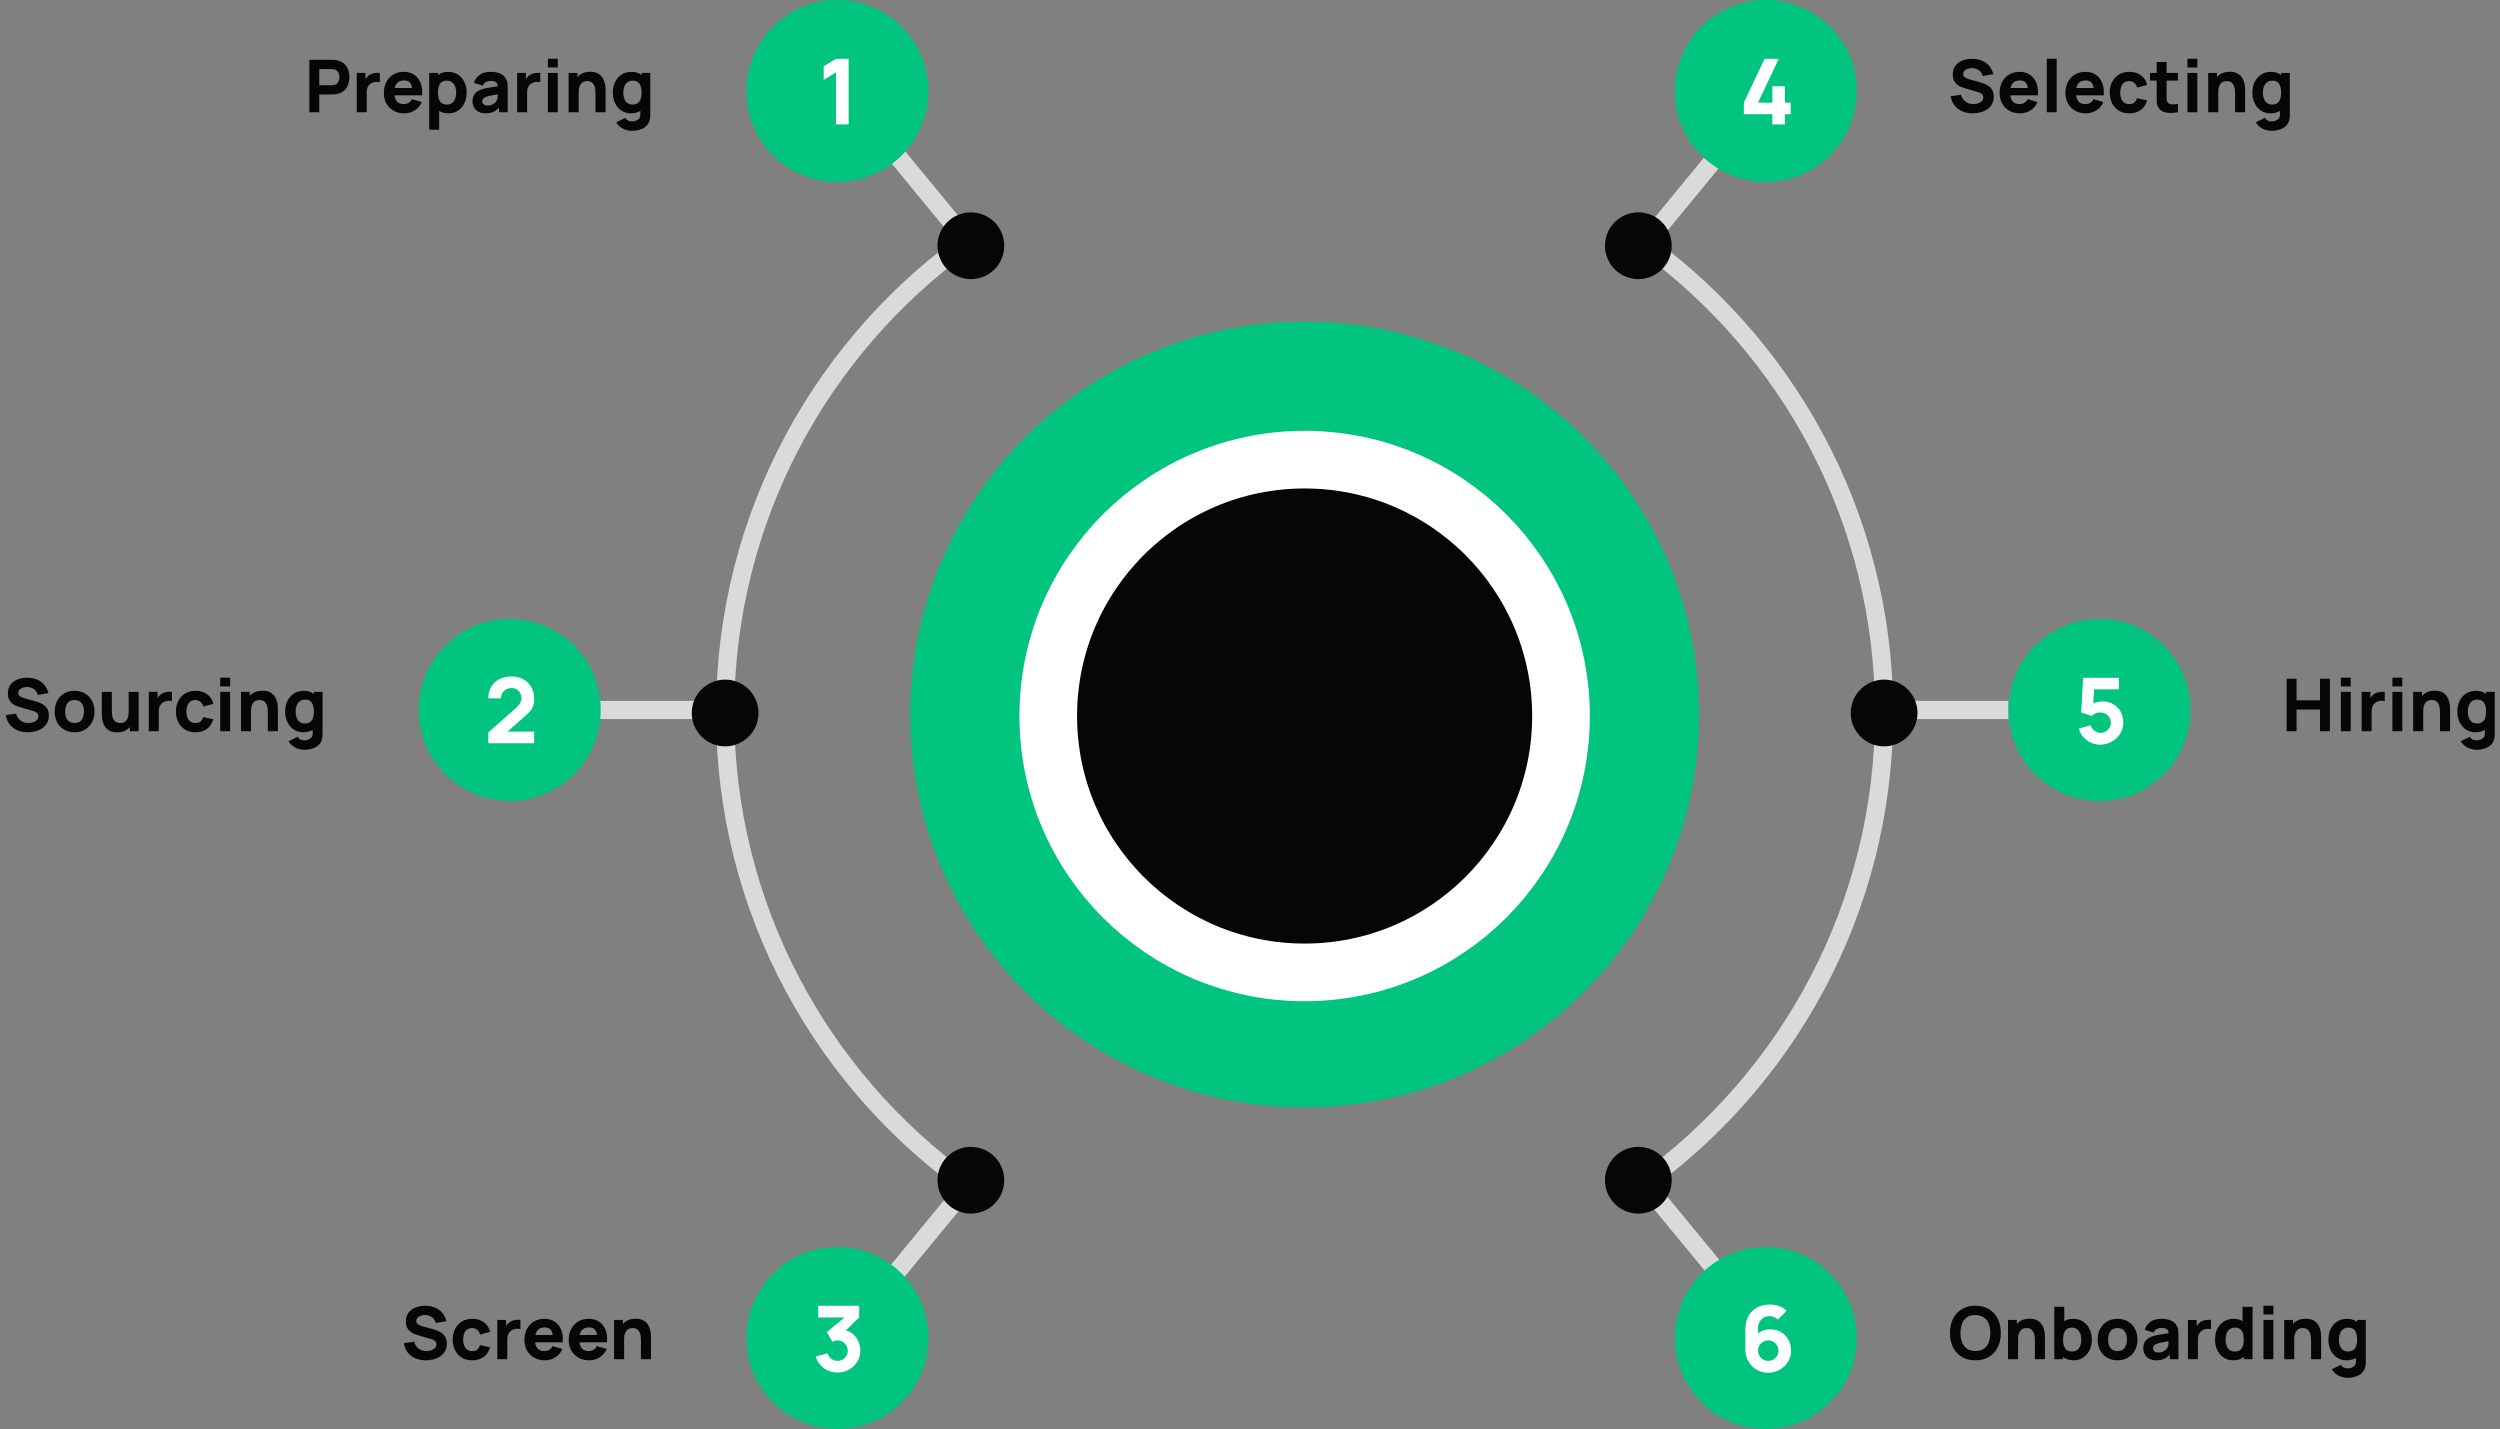
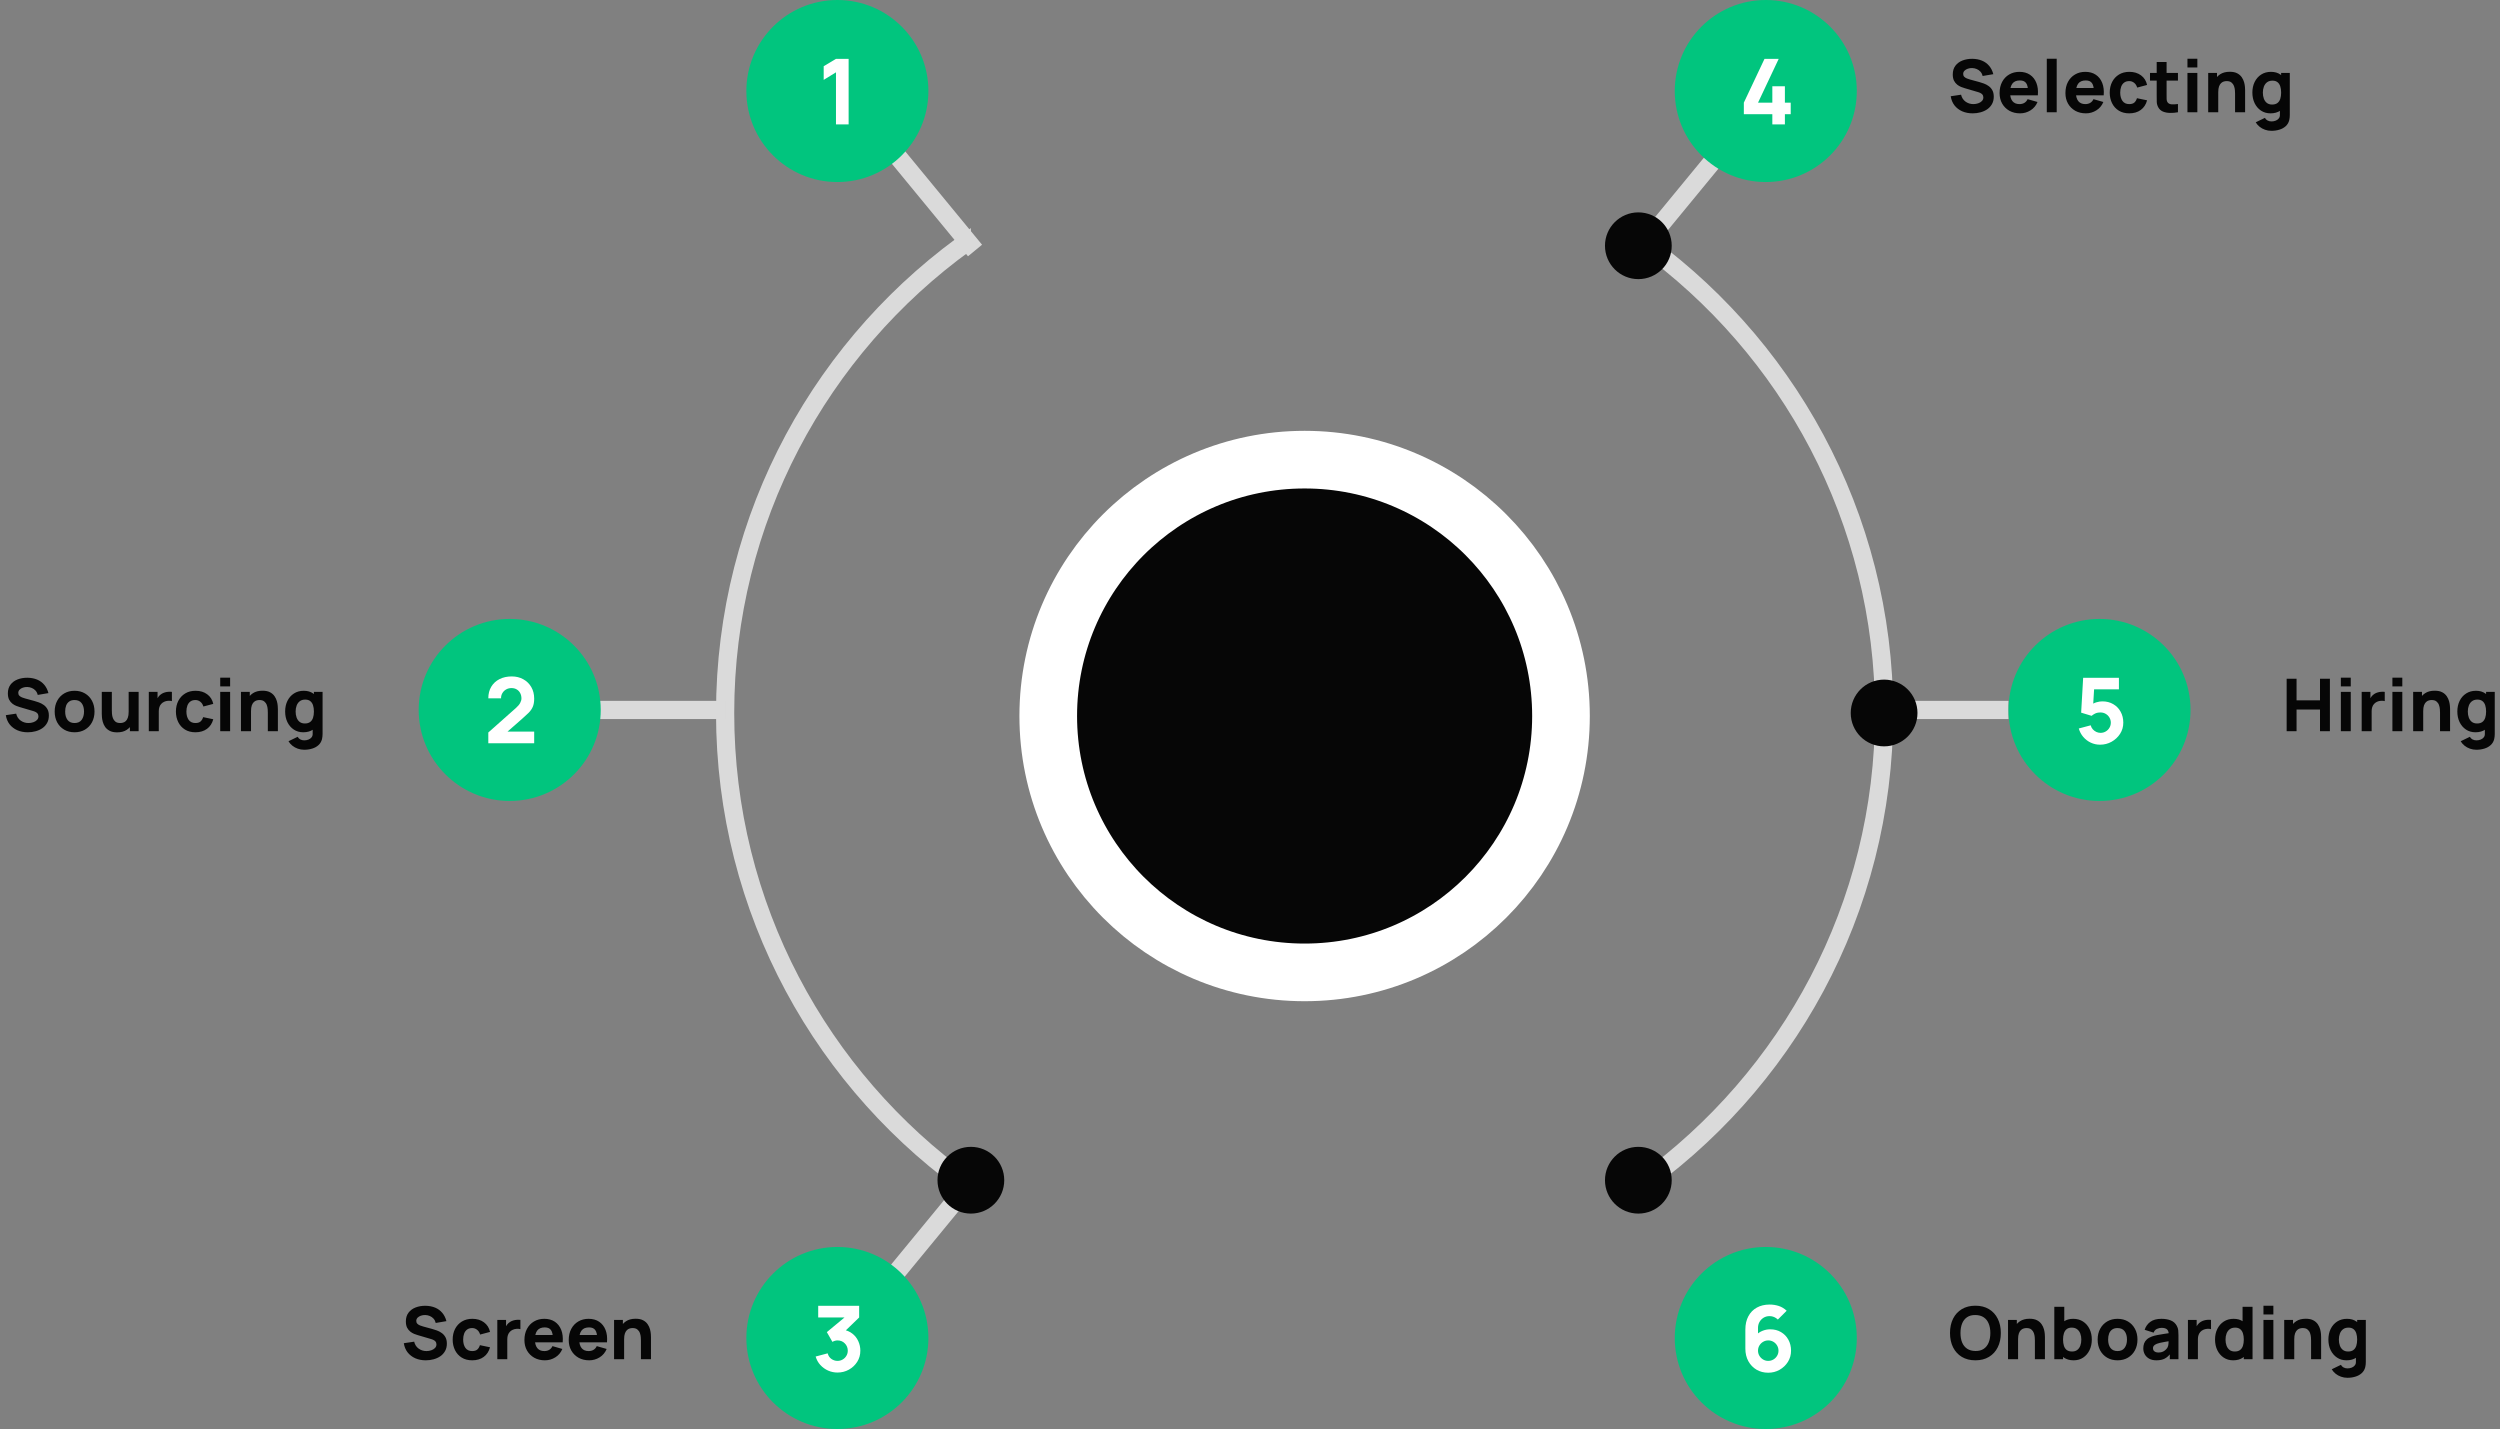
<svg xmlns="http://www.w3.org/2000/svg" width="824" height="471" viewBox="0 0 824 471" fill="none">
  <rect x="0" y="0" width="824" height="471" fill="#808080" stroke="none" />
  <path fill-rule="evenodd" clip-rule="evenodd" d="M320 75.179C269.258 110.17 236 168.701 236 235C236 301.3 269.258 359.831 320 394.822V387.477C272.748 353.329 242 297.755 242 235C242 172.245 272.748 116.672 320 82.523V75.179ZM540 387.477C587.252 353.329 618 297.755 618 235C618 172.245 587.252 116.672 540 82.523V75.179C590.742 110.17 624 168.701 624 235C624 301.3 590.742 359.831 540 394.822V387.477Z" fill="#DADADA" />
  <rect width="6" height="41" transform="matrix(0.772 0.635 0.635 -0.772 293 417.659)" fill="#DADADA" />
-   <rect x="568.685" y="417.659" width="6" height="41" transform="rotate(140.55 568.685 417.659)" fill="#DADADA" />
  <rect x="293" y="52.812" width="6" height="41" transform="rotate(-39.45 293 52.812)" fill="#DADADA" />
  <rect width="6" height="41" transform="matrix(-0.772 -0.635 -0.635 0.772 568.685 52.812)" fill="#DADADA" />
  <rect width="6" height="41" transform="matrix(-4.37114e-08 -1 -1 4.37114e-08 662 237)" fill="#DADADA" />
  <rect width="6" height="42" transform="matrix(-4.37114e-08 -1 -1 4.37114e-08 239 237)" fill="#DADADA" />
-   <ellipse cx="430" cy="235.5" rx="130" ry="129.5" fill="#01C57E" />
  <circle cx="430" cy="236" r="84.5" fill="#060606" stroke="white" stroke-width="19" />
-   <circle cx="320" cy="81" r="11" fill="#060606" />
-   <circle cx="239" cy="235" r="11" fill="#060606" />
  <circle cx="621" cy="235" r="11" fill="#060606" />
  <circle cx="320" cy="389" r="11" fill="#060606" />
  <circle cx="540" cy="81" r="11" fill="#060606" />
  <circle cx="540" cy="389" r="11" fill="#060606" />
  <circle cx="168" cy="234" r="30" fill="#01C57E" />
  <circle cx="276" cy="30" r="30" fill="#01C57E" />
  <circle cx="276" cy="441" r="30" fill="#01C57E" />
  <circle cx="582" cy="30" r="30" fill="#01C57E" />
  <circle cx="582" cy="441" r="30" fill="#01C57E" />
  <circle cx="692" cy="234" r="30" fill="#01C57E" />
  <path d="M275.538 41V23.84L271.488 26.33V21.83L275.538 19.4H279.708V41H275.538Z" fill="white" />
-   <path d="M101.969 37V19.72H109.265C109.433 19.72 109.657 19.728 109.937 19.744C110.225 19.752 110.481 19.776 110.705 19.816C111.737 19.976 112.581 20.316 113.237 20.836C113.901 21.356 114.389 22.012 114.701 22.804C115.013 23.588 115.169 24.464 115.169 25.432C115.169 26.4 115.009 27.28 114.689 28.072C114.377 28.856 113.889 29.508 113.225 30.028C112.569 30.548 111.729 30.888 110.705 31.048C110.481 31.08 110.225 31.104 109.937 31.12C109.649 31.136 109.425 31.144 109.265 31.144H105.233V37H101.969ZM105.233 28.096H109.121C109.289 28.096 109.473 28.088 109.673 28.072C109.873 28.056 110.057 28.024 110.225 27.976C110.665 27.856 111.005 27.656 111.245 27.376C111.485 27.088 111.649 26.772 111.737 26.428C111.833 26.076 111.881 25.744 111.881 25.432C111.881 25.12 111.833 24.792 111.737 24.448C111.649 24.096 111.485 23.78 111.245 23.5C111.005 23.212 110.665 23.008 110.225 22.888C110.057 22.84 109.873 22.808 109.673 22.792C109.473 22.776 109.289 22.768 109.121 22.768H105.233V28.096ZM117.578 37V24.04H120.458V27.208L120.146 26.8C120.314 26.352 120.538 25.944 120.818 25.576C121.098 25.208 121.442 24.904 121.85 24.664C122.162 24.472 122.502 24.324 122.87 24.22C123.238 24.108 123.618 24.04 124.01 24.016C124.402 23.984 124.794 23.992 125.186 24.04V27.088C124.826 26.976 124.406 26.94 123.926 26.98C123.454 27.012 123.026 27.12 122.642 27.304C122.258 27.48 121.934 27.716 121.67 28.012C121.406 28.3 121.206 28.644 121.07 29.044C120.934 29.436 120.866 29.88 120.866 30.376V37H117.578ZM133.259 37.36C131.931 37.36 130.759 37.076 129.743 36.508C128.735 35.932 127.943 35.144 127.367 34.144C126.799 33.136 126.515 31.984 126.515 30.688C126.515 29.272 126.795 28.04 127.355 26.992C127.915 25.944 128.687 25.132 129.671 24.556C130.655 23.972 131.787 23.68 133.067 23.68C134.427 23.68 135.583 24 136.535 24.64C137.487 25.28 138.191 26.18 138.647 27.34C139.103 28.5 139.263 29.864 139.127 31.432H135.899V30.232C135.899 28.912 135.687 27.964 135.263 27.388C134.847 26.804 134.163 26.512 133.211 26.512C132.099 26.512 131.279 26.852 130.751 27.532C130.231 28.204 129.971 29.2 129.971 30.52C129.971 31.728 130.231 32.664 130.751 33.328C131.279 33.984 132.051 34.312 133.067 34.312C133.707 34.312 134.255 34.172 134.711 33.892C135.167 33.612 135.515 33.208 135.755 32.68L139.019 33.616C138.531 34.8 137.759 35.72 136.703 36.376C135.655 37.032 134.507 37.36 133.259 37.36ZM128.963 31.432V29.008H137.555V31.432H128.963ZM147.845 37.36C146.557 37.36 145.481 37.06 144.617 36.46C143.753 35.86 143.101 35.044 142.661 34.012C142.229 32.98 142.013 31.816 142.013 30.52C142.013 29.224 142.229 28.06 142.661 27.028C143.093 25.996 143.729 25.18 144.569 24.58C145.409 23.98 146.445 23.68 147.677 23.68C148.917 23.68 149.997 23.976 150.917 24.568C151.837 25.16 152.549 25.972 153.053 27.004C153.565 28.028 153.821 29.2 153.821 30.52C153.821 31.816 153.569 32.98 153.065 34.012C152.569 35.044 151.873 35.86 150.977 36.46C150.081 37.06 149.037 37.36 147.845 37.36ZM141.461 42.76V24.04H144.341V32.92H144.749V42.76H141.461ZM147.317 34.456C148.021 34.456 148.597 34.28 149.045 33.928C149.493 33.576 149.825 33.104 150.041 32.512C150.257 31.912 150.365 31.248 150.365 30.52C150.365 29.8 150.253 29.144 150.029 28.552C149.805 27.952 149.457 27.476 148.985 27.124C148.521 26.764 147.925 26.584 147.197 26.584C146.517 26.584 145.965 26.748 145.541 27.076C145.125 27.404 144.821 27.864 144.629 28.456C144.437 29.048 144.341 29.736 144.341 30.52C144.341 31.304 144.437 31.992 144.629 32.584C144.821 33.176 145.133 33.636 145.565 33.964C146.005 34.292 146.589 34.456 147.317 34.456ZM160.061 37.36C159.133 37.36 158.345 37.184 157.697 36.832C157.057 36.472 156.569 35.996 156.233 35.404C155.905 34.804 155.741 34.144 155.741 33.424C155.741 32.824 155.833 32.276 156.017 31.78C156.201 31.284 156.497 30.848 156.905 30.472C157.321 30.088 157.877 29.768 158.573 29.512C159.053 29.336 159.625 29.18 160.289 29.044C160.953 28.908 161.705 28.78 162.545 28.66C163.385 28.532 164.309 28.392 165.317 28.24L164.141 28.888C164.141 28.12 163.957 27.556 163.589 27.196C163.221 26.836 162.605 26.656 161.741 26.656C161.261 26.656 160.761 26.772 160.241 27.004C159.721 27.236 159.357 27.648 159.149 28.24L156.197 27.304C156.525 26.232 157.141 25.36 158.045 24.688C158.949 24.016 160.181 23.68 161.741 23.68C162.885 23.68 163.901 23.856 164.789 24.208C165.677 24.56 166.349 25.168 166.805 26.032C167.061 26.512 167.213 26.992 167.261 27.472C167.309 27.952 167.333 28.488 167.333 29.08V37H164.477V34.336L164.885 34.888C164.253 35.76 163.569 36.392 162.833 36.784C162.105 37.168 161.181 37.36 160.061 37.36ZM160.757 34.792C161.357 34.792 161.861 34.688 162.269 34.48C162.685 34.264 163.013 34.02 163.253 33.748C163.501 33.476 163.669 33.248 163.757 33.064C163.925 32.712 164.021 32.304 164.045 31.84C164.077 31.368 164.093 30.976 164.093 30.664L165.053 30.904C164.085 31.064 163.301 31.2 162.701 31.312C162.101 31.416 161.617 31.512 161.249 31.6C160.881 31.688 160.557 31.784 160.277 31.888C159.957 32.016 159.697 32.156 159.497 32.308C159.305 32.452 159.161 32.612 159.065 32.788C158.977 32.964 158.933 33.16 158.933 33.376C158.933 33.672 159.005 33.928 159.149 34.144C159.301 34.352 159.513 34.512 159.785 34.624C160.057 34.736 160.381 34.792 160.757 34.792ZM170.453 37V24.04H173.333V27.208L173.021 26.8C173.189 26.352 173.413 25.944 173.693 25.576C173.973 25.208 174.317 24.904 174.725 24.664C175.037 24.472 175.377 24.324 175.745 24.22C176.113 24.108 176.493 24.04 176.885 24.016C177.277 23.984 177.669 23.992 178.061 24.04V27.088C177.701 26.976 177.281 26.94 176.801 26.98C176.329 27.012 175.901 27.12 175.517 27.304C175.133 27.48 174.809 27.716 174.545 28.012C174.281 28.3 174.081 28.644 173.945 29.044C173.809 29.436 173.741 29.88 173.741 30.376V37H170.453ZM180.584 22.24V19.36H183.848V22.24H180.584ZM180.584 37V24.04H183.848V37H180.584ZM196.278 37V30.88C196.278 30.584 196.262 30.208 196.23 29.752C196.198 29.288 196.098 28.824 195.93 28.36C195.762 27.896 195.486 27.508 195.102 27.196C194.726 26.884 194.19 26.728 193.494 26.728C193.214 26.728 192.914 26.772 192.594 26.86C192.274 26.948 191.974 27.12 191.694 27.376C191.414 27.624 191.182 27.992 190.998 28.48C190.822 28.968 190.734 29.616 190.734 30.424L188.862 29.536C188.862 28.512 189.07 27.552 189.486 26.656C189.902 25.76 190.526 25.036 191.358 24.484C192.198 23.932 193.254 23.656 194.526 23.656C195.542 23.656 196.37 23.828 197.01 24.172C197.65 24.516 198.146 24.952 198.498 25.48C198.858 26.008 199.114 26.56 199.266 27.136C199.418 27.704 199.51 28.224 199.542 28.696C199.574 29.168 199.59 29.512 199.59 29.728V37H196.278ZM187.422 37V24.04H190.326V28.336H190.734V37H187.422ZM208.247 43.12C207.511 43.12 206.811 43 206.147 42.76C205.483 42.528 204.887 42.2 204.359 41.776C203.839 41.36 203.415 40.872 203.087 40.312L206.111 38.848C206.319 39.232 206.615 39.524 206.999 39.724C207.391 39.924 207.815 40.024 208.271 40.024C208.759 40.024 209.219 39.94 209.651 39.772C210.083 39.612 210.427 39.368 210.683 39.04C210.947 38.72 211.071 38.32 211.055 37.84V34.072H211.463V24.04H214.319V37.888C214.319 38.208 214.303 38.508 214.271 38.788C214.247 39.076 214.199 39.36 214.127 39.64C213.919 40.432 213.531 41.084 212.963 41.596C212.403 42.108 211.715 42.488 210.899 42.736C210.083 42.992 209.199 43.12 208.247 43.12ZM207.959 37.36C206.767 37.36 205.723 37.06 204.827 36.46C203.931 35.86 203.231 35.044 202.727 34.012C202.231 32.98 201.983 31.816 201.983 30.52C201.983 29.2 202.235 28.028 202.739 27.004C203.251 25.972 203.967 25.16 204.887 24.568C205.807 23.976 206.887 23.68 208.127 23.68C209.359 23.68 210.395 23.98 211.235 24.58C212.075 25.18 212.711 25.996 213.143 27.028C213.575 28.06 213.791 29.224 213.791 30.52C213.791 31.816 213.571 32.98 213.131 34.012C212.699 35.044 212.051 35.86 211.187 36.46C210.323 37.06 209.247 37.36 207.959 37.36ZM208.487 34.456C209.215 34.456 209.795 34.292 210.227 33.964C210.667 33.636 210.983 33.176 211.175 32.584C211.367 31.992 211.463 31.304 211.463 30.52C211.463 29.736 211.367 29.048 211.175 28.456C210.983 27.864 210.675 27.404 210.251 27.076C209.835 26.748 209.287 26.584 208.607 26.584C207.879 26.584 207.279 26.764 206.807 27.124C206.343 27.476 205.999 27.952 205.775 28.552C205.551 29.144 205.439 29.8 205.439 30.52C205.439 31.248 205.547 31.912 205.763 32.512C205.979 33.104 206.311 33.576 206.759 33.928C207.207 34.28 207.783 34.456 208.487 34.456Z" fill="#060606" />
  <path d="M650.208 37.36C648.928 37.36 647.772 37.136 646.74 36.688C645.716 36.232 644.872 35.584 644.208 34.744C643.552 33.896 643.136 32.888 642.96 31.72L646.368 31.216C646.608 32.208 647.104 32.972 647.856 33.508C648.608 34.044 649.464 34.312 650.424 34.312C650.96 34.312 651.48 34.228 651.984 34.06C652.488 33.892 652.9 33.644 653.22 33.316C653.548 32.988 653.712 32.584 653.712 32.104C653.712 31.928 653.684 31.76 653.628 31.6C653.58 31.432 653.496 31.276 653.376 31.132C653.256 30.988 653.084 30.852 652.86 30.724C652.644 30.596 652.368 30.48 652.032 30.376L647.544 29.056C647.208 28.96 646.816 28.824 646.368 28.648C645.928 28.472 645.5 28.22 645.084 27.892C644.668 27.564 644.32 27.132 644.04 26.596C643.768 26.052 643.632 25.368 643.632 24.544C643.632 23.384 643.924 22.42 644.508 21.652C645.092 20.884 645.872 20.312 646.848 19.936C647.824 19.56 648.904 19.376 650.088 19.384C651.28 19.4 652.344 19.604 653.28 19.996C654.216 20.388 655 20.96 655.632 21.712C656.264 22.456 656.72 23.368 657 24.448L653.472 25.048C653.344 24.488 653.108 24.016 652.764 23.632C652.42 23.248 652.008 22.956 651.528 22.756C651.056 22.556 650.56 22.448 650.04 22.432C649.528 22.416 649.044 22.488 648.588 22.648C648.14 22.8 647.772 23.024 647.484 23.32C647.204 23.616 647.064 23.968 647.064 24.376C647.064 24.752 647.18 25.06 647.412 25.3C647.644 25.532 647.936 25.72 648.288 25.864C648.64 26.008 649 26.128 649.368 26.224L652.368 27.04C652.816 27.16 653.312 27.32 653.856 27.52C654.4 27.712 654.92 27.984 655.416 28.336C655.92 28.68 656.332 29.136 656.652 29.704C656.98 30.272 657.144 30.992 657.144 31.864C657.144 32.792 656.948 33.604 656.556 34.3C656.172 34.988 655.652 35.56 654.996 36.016C654.34 36.464 653.596 36.8 652.764 37.024C651.94 37.248 651.088 37.36 650.208 37.36ZM665.806 37.36C664.478 37.36 663.306 37.076 662.29 36.508C661.282 35.932 660.49 35.144 659.914 34.144C659.346 33.136 659.062 31.984 659.062 30.688C659.062 29.272 659.342 28.04 659.902 26.992C660.462 25.944 661.234 25.132 662.218 24.556C663.202 23.972 664.334 23.68 665.614 23.68C666.974 23.68 668.13 24 669.082 24.64C670.034 25.28 670.738 26.18 671.194 27.34C671.65 28.5 671.81 29.864 671.674 31.432H668.446V30.232C668.446 28.912 668.234 27.964 667.81 27.388C667.394 26.804 666.71 26.512 665.758 26.512C664.646 26.512 663.826 26.852 663.298 27.532C662.778 28.204 662.518 29.2 662.518 30.52C662.518 31.728 662.778 32.664 663.298 33.328C663.826 33.984 664.598 34.312 665.614 34.312C666.254 34.312 666.802 34.172 667.258 33.892C667.714 33.612 668.062 33.208 668.302 32.68L671.566 33.616C671.078 34.8 670.306 35.72 669.25 36.376C668.202 37.032 667.054 37.36 665.806 37.36ZM661.51 31.432V29.008H670.102V31.432H661.51ZM674.623 37V19.36H677.887V37H674.623ZM687.509 37.36C686.181 37.36 685.009 37.076 683.993 36.508C682.985 35.932 682.193 35.144 681.617 34.144C681.049 33.136 680.765 31.984 680.765 30.688C680.765 29.272 681.045 28.04 681.605 26.992C682.165 25.944 682.937 25.132 683.921 24.556C684.905 23.972 686.037 23.68 687.317 23.68C688.677 23.68 689.833 24 690.785 24.64C691.737 25.28 692.441 26.18 692.897 27.34C693.353 28.5 693.513 29.864 693.377 31.432H690.149V30.232C690.149 28.912 689.937 27.964 689.513 27.388C689.097 26.804 688.413 26.512 687.461 26.512C686.349 26.512 685.529 26.852 685.001 27.532C684.481 28.204 684.221 29.2 684.221 30.52C684.221 31.728 684.481 32.664 685.001 33.328C685.529 33.984 686.301 34.312 687.317 34.312C687.957 34.312 688.505 34.172 688.961 33.892C689.417 33.612 689.765 33.208 690.005 32.68L693.269 33.616C692.781 34.8 692.009 35.72 690.953 36.376C689.905 37.032 688.757 37.36 687.509 37.36ZM683.213 31.432V29.008H691.805V31.432H683.213ZM701.798 37.36C700.454 37.36 699.302 37.06 698.342 36.46C697.382 35.86 696.646 35.044 696.134 34.012C695.622 32.98 695.366 31.816 695.366 30.52C695.366 29.208 695.63 28.036 696.158 27.004C696.694 25.972 697.446 25.16 698.414 24.568C699.382 23.976 700.526 23.68 701.846 23.68C703.374 23.68 704.654 24.068 705.686 24.844C706.726 25.612 707.39 26.664 707.678 28L704.414 28.864C704.222 28.192 703.886 27.668 703.406 27.292C702.934 26.916 702.398 26.728 701.798 26.728C701.11 26.728 700.546 26.896 700.106 27.232C699.666 27.56 699.342 28.012 699.134 28.588C698.926 29.156 698.822 29.8 698.822 30.52C698.822 31.648 699.07 32.564 699.566 33.268C700.07 33.964 700.814 34.312 701.798 34.312C702.534 34.312 703.094 34.144 703.478 33.808C703.862 33.472 704.15 32.992 704.342 32.368L707.678 33.064C707.31 34.44 706.614 35.5 705.59 36.244C704.566 36.988 703.302 37.36 701.798 37.36ZM717.854 37C716.958 37.168 716.078 37.24 715.214 37.216C714.358 37.2 713.59 37.052 712.91 36.772C712.238 36.484 711.726 36.024 711.374 35.392C711.054 34.8 710.886 34.2 710.87 33.592C710.854 32.976 710.846 32.28 710.846 31.504V20.44H714.11V31.312C714.11 31.816 714.114 32.272 714.122 32.68C714.138 33.08 714.222 33.4 714.374 33.64C714.662 34.096 715.122 34.344 715.754 34.384C716.386 34.424 717.086 34.392 717.854 34.288V37ZM708.638 26.56V24.04H717.854V26.56H708.638ZM720.983 22.24V19.36H724.247V22.24H720.983ZM720.983 37V24.04H724.247V37H720.983ZM736.676 37V30.88C736.676 30.584 736.66 30.208 736.628 29.752C736.596 29.288 736.496 28.824 736.328 28.36C736.16 27.896 735.884 27.508 735.5 27.196C735.124 26.884 734.588 26.728 733.892 26.728C733.612 26.728 733.312 26.772 732.992 26.86C732.672 26.948 732.372 27.12 732.092 27.376C731.812 27.624 731.58 27.992 731.396 28.48C731.22 28.968 731.132 29.616 731.132 30.424L729.26 29.536C729.26 28.512 729.468 27.552 729.884 26.656C730.3 25.76 730.924 25.036 731.756 24.484C732.596 23.932 733.652 23.656 734.924 23.656C735.94 23.656 736.768 23.828 737.408 24.172C738.048 24.516 738.544 24.952 738.896 25.48C739.256 26.008 739.512 26.56 739.664 27.136C739.816 27.704 739.908 28.224 739.94 28.696C739.972 29.168 739.988 29.512 739.988 29.728V37H736.676ZM727.82 37V24.04H730.724V28.336H731.132V37H727.82ZM748.646 43.12C747.91 43.12 747.21 43 746.546 42.76C745.882 42.528 745.286 42.2 744.758 41.776C744.238 41.36 743.814 40.872 743.486 40.312L746.51 38.848C746.718 39.232 747.014 39.524 747.398 39.724C747.79 39.924 748.214 40.024 748.67 40.024C749.158 40.024 749.618 39.94 750.05 39.772C750.482 39.612 750.826 39.368 751.082 39.04C751.346 38.72 751.47 38.32 751.454 37.84V34.072H751.862V24.04H754.718V37.888C754.718 38.208 754.702 38.508 754.67 38.788C754.646 39.076 754.598 39.36 754.526 39.64C754.318 40.432 753.93 41.084 753.362 41.596C752.802 42.108 752.114 42.488 751.298 42.736C750.482 42.992 749.598 43.12 748.646 43.12ZM748.358 37.36C747.166 37.36 746.122 37.06 745.226 36.46C744.33 35.86 743.63 35.044 743.126 34.012C742.63 32.98 742.382 31.816 742.382 30.52C742.382 29.2 742.634 28.028 743.138 27.004C743.65 25.972 744.366 25.16 745.286 24.568C746.206 23.976 747.286 23.68 748.526 23.68C749.758 23.68 750.794 23.98 751.634 24.58C752.474 25.18 753.11 25.996 753.542 27.028C753.974 28.06 754.19 29.224 754.19 30.52C754.19 31.816 753.97 32.98 753.53 34.012C753.098 35.044 752.45 35.86 751.586 36.46C750.722 37.06 749.646 37.36 748.358 37.36ZM748.886 34.456C749.614 34.456 750.194 34.292 750.626 33.964C751.066 33.636 751.382 33.176 751.574 32.584C751.766 31.992 751.862 31.304 751.862 30.52C751.862 29.736 751.766 29.048 751.574 28.456C751.382 27.864 751.074 27.404 750.65 27.076C750.234 26.748 749.686 26.584 749.006 26.584C748.278 26.584 747.678 26.764 747.206 27.124C746.742 27.476 746.398 27.952 746.174 28.552C745.95 29.144 745.838 29.8 745.838 30.52C745.838 31.248 745.946 31.912 746.162 32.512C746.378 33.104 746.71 33.576 747.158 33.928C747.606 34.28 748.182 34.456 748.886 34.456Z" fill="#060606" />
  <path d="M753.68 241V223.72H756.944V230.824H764.672V223.72H767.936V241H764.672V233.872H756.944V241H753.68ZM771.545 226.24V223.36H774.809V226.24H771.545ZM771.545 241V228.04H774.809V241H771.545ZM778.407 241V228.04H781.287V231.208L780.975 230.8C781.143 230.352 781.367 229.944 781.647 229.576C781.927 229.208 782.271 228.904 782.679 228.664C782.991 228.472 783.331 228.324 783.699 228.22C784.067 228.108 784.447 228.04 784.839 228.016C785.231 227.984 785.623 227.992 786.015 228.04V231.088C785.655 230.976 785.235 230.94 784.755 230.98C784.283 231.012 783.855 231.12 783.471 231.304C783.087 231.48 782.763 231.716 782.499 232.012C782.235 232.3 782.035 232.644 781.899 233.044C781.763 233.436 781.695 233.88 781.695 234.376V241H778.407ZM788.537 226.24V223.36H791.801V226.24H788.537ZM788.537 241V228.04H791.801V241H788.537ZM804.231 241V234.88C804.231 234.584 804.215 234.208 804.183 233.752C804.151 233.288 804.051 232.824 803.883 232.36C803.715 231.896 803.439 231.508 803.055 231.196C802.679 230.884 802.143 230.728 801.447 230.728C801.167 230.728 800.867 230.772 800.547 230.86C800.227 230.948 799.927 231.12 799.647 231.376C799.367 231.624 799.135 231.992 798.951 232.48C798.775 232.968 798.687 233.616 798.687 234.424L796.815 233.536C796.815 232.512 797.023 231.552 797.439 230.656C797.855 229.76 798.479 229.036 799.311 228.484C800.151 227.932 801.207 227.656 802.479 227.656C803.495 227.656 804.323 227.828 804.963 228.172C805.603 228.516 806.099 228.952 806.451 229.48C806.811 230.008 807.067 230.56 807.219 231.136C807.371 231.704 807.463 232.224 807.495 232.696C807.527 233.168 807.543 233.512 807.543 233.728V241H804.231ZM795.375 241V228.04H798.279V232.336H798.687V241H795.375ZM816.201 247.12C815.465 247.12 814.765 247 814.101 246.76C813.437 246.528 812.841 246.2 812.313 245.776C811.793 245.36 811.369 244.872 811.041 244.312L814.065 242.848C814.273 243.232 814.569 243.524 814.953 243.724C815.345 243.924 815.769 244.024 816.225 244.024C816.713 244.024 817.173 243.94 817.605 243.772C818.037 243.612 818.381 243.368 818.637 243.04C818.901 242.72 819.025 242.32 819.009 241.84V238.072H819.417V228.04H822.273V241.888C822.273 242.208 822.257 242.508 822.225 242.788C822.201 243.076 822.153 243.36 822.081 243.64C821.873 244.432 821.485 245.084 820.917 245.596C820.357 246.108 819.669 246.488 818.853 246.736C818.037 246.992 817.153 247.12 816.201 247.12ZM815.913 241.36C814.721 241.36 813.677 241.06 812.781 240.46C811.885 239.86 811.185 239.044 810.681 238.012C810.185 236.98 809.937 235.816 809.937 234.52C809.937 233.2 810.189 232.028 810.693 231.004C811.205 229.972 811.921 229.16 812.841 228.568C813.761 227.976 814.841 227.68 816.081 227.68C817.313 227.68 818.349 227.98 819.189 228.58C820.029 229.18 820.665 229.996 821.097 231.028C821.529 232.06 821.745 233.224 821.745 234.52C821.745 235.816 821.525 236.98 821.085 238.012C820.653 239.044 820.005 239.86 819.141 240.46C818.277 241.06 817.201 241.36 815.913 241.36ZM816.441 238.456C817.169 238.456 817.749 238.292 818.181 237.964C818.621 237.636 818.937 237.176 819.129 236.584C819.321 235.992 819.417 235.304 819.417 234.52C819.417 233.736 819.321 233.048 819.129 232.456C818.937 231.864 818.629 231.404 818.205 231.076C817.789 230.748 817.241 230.584 816.561 230.584C815.833 230.584 815.233 230.764 814.761 231.124C814.297 231.476 813.953 231.952 813.729 232.552C813.505 233.144 813.393 233.8 813.393 234.52C813.393 235.248 813.501 235.912 813.717 236.512C813.933 237.104 814.265 237.576 814.713 237.928C815.161 238.28 815.737 238.456 816.441 238.456Z" fill="#060606" />
  <path d="M651.096 448.36C649.368 448.36 647.876 447.984 646.62 447.232C645.372 446.48 644.408 445.428 643.728 444.076C643.056 442.724 642.72 441.152 642.72 439.36C642.72 437.568 643.056 435.996 643.728 434.644C644.408 433.292 645.372 432.24 646.62 431.488C647.876 430.736 649.368 430.36 651.096 430.36C652.824 430.36 654.312 430.736 655.56 431.488C656.816 432.24 657.78 433.292 658.452 434.644C659.132 435.996 659.472 437.568 659.472 439.36C659.472 441.152 659.132 442.724 658.452 444.076C657.78 445.428 656.816 446.48 655.56 447.232C654.312 447.984 652.824 448.36 651.096 448.36ZM651.096 445.288C652.192 445.304 653.104 445.068 653.832 444.58C654.56 444.092 655.104 443.4 655.464 442.504C655.832 441.608 656.016 440.56 656.016 439.36C656.016 438.16 655.832 437.12 655.464 436.24C655.104 435.36 654.56 434.676 653.832 434.188C653.104 433.7 652.192 433.448 651.096 433.432C650 433.416 649.088 433.652 648.36 434.14C647.632 434.628 647.084 435.32 646.716 436.216C646.356 437.112 646.176 438.16 646.176 439.36C646.176 440.56 646.356 441.6 646.716 442.48C647.084 443.36 647.632 444.044 648.36 444.532C649.088 445.02 650 445.272 651.096 445.288ZM670.7 448V441.88C670.7 441.584 670.684 441.208 670.652 440.752C670.62 440.288 670.52 439.824 670.352 439.36C670.184 438.896 669.908 438.508 669.524 438.196C669.148 437.884 668.612 437.728 667.916 437.728C667.636 437.728 667.336 437.772 667.016 437.86C666.696 437.948 666.396 438.12 666.116 438.376C665.836 438.624 665.604 438.992 665.42 439.48C665.244 439.968 665.156 440.616 665.156 441.424L663.284 440.536C663.284 439.512 663.492 438.552 663.908 437.656C664.324 436.76 664.948 436.036 665.78 435.484C666.62 434.932 667.676 434.656 668.948 434.656C669.964 434.656 670.792 434.828 671.432 435.172C672.072 435.516 672.568 435.952 672.92 436.48C673.28 437.008 673.536 437.56 673.688 438.136C673.84 438.704 673.932 439.224 673.964 439.696C673.996 440.168 674.012 440.512 674.012 440.728V448H670.7ZM661.844 448V435.04H664.748V439.336H665.156V448H661.844ZM683.485 448.36C682.197 448.36 681.121 448.06 680.257 447.46C679.393 446.86 678.741 446.044 678.301 445.012C677.869 443.98 677.653 442.816 677.653 441.52C677.653 440.224 677.869 439.06 678.301 438.028C678.733 436.996 679.369 436.18 680.209 435.58C681.049 434.98 682.085 434.68 683.317 434.68C684.557 434.68 685.637 434.976 686.557 435.568C687.477 436.16 688.189 436.972 688.693 438.004C689.205 439.028 689.461 440.2 689.461 441.52C689.461 442.816 689.209 443.98 688.705 445.012C688.209 446.044 687.513 446.86 686.617 447.46C685.721 448.06 684.677 448.36 683.485 448.36ZM677.101 448V430.72H680.389V439.12H679.981V448H677.101ZM682.957 445.456C683.661 445.456 684.237 445.28 684.685 444.928C685.133 444.576 685.465 444.104 685.681 443.512C685.897 442.912 686.005 442.248 686.005 441.52C686.005 440.8 685.893 440.144 685.669 439.552C685.445 438.952 685.097 438.476 684.625 438.124C684.161 437.764 683.565 437.584 682.837 437.584C682.157 437.584 681.605 437.748 681.181 438.076C680.765 438.404 680.461 438.864 680.269 439.456C680.077 440.048 679.981 440.736 679.981 441.52C679.981 442.304 680.077 442.992 680.269 443.584C680.461 444.176 680.773 444.636 681.205 444.964C681.645 445.292 682.229 445.456 682.957 445.456ZM697.934 448.36C696.63 448.36 695.486 448.068 694.502 447.484C693.518 446.9 692.75 446.096 692.198 445.072C691.654 444.04 691.382 442.856 691.382 441.52C691.382 440.168 691.662 438.98 692.222 437.956C692.782 436.924 693.554 436.12 694.538 435.544C695.522 434.968 696.654 434.68 697.934 434.68C699.238 434.68 700.382 434.972 701.366 435.556C702.358 436.14 703.13 436.948 703.682 437.98C704.234 439.004 704.51 440.184 704.51 441.52C704.51 442.864 704.23 444.052 703.67 445.084C703.118 446.108 702.346 446.912 701.354 447.496C700.37 448.072 699.23 448.36 697.934 448.36ZM697.934 445.312C698.982 445.312 699.762 444.96 700.274 444.256C700.794 443.544 701.054 442.632 701.054 441.52C701.054 440.368 700.79 439.448 700.262 438.76C699.742 438.072 698.966 437.728 697.934 437.728C697.222 437.728 696.638 437.888 696.182 438.208C695.726 438.528 695.386 438.972 695.162 439.54C694.946 440.108 694.838 440.768 694.838 441.52C694.838 442.68 695.098 443.604 695.618 444.292C696.146 444.972 696.918 445.312 697.934 445.312ZM710.749 448.36C709.821 448.36 709.033 448.184 708.385 447.832C707.745 447.472 707.257 446.996 706.921 446.404C706.593 445.804 706.429 445.144 706.429 444.424C706.429 443.824 706.521 443.276 706.705 442.78C706.889 442.284 707.185 441.848 707.593 441.472C708.009 441.088 708.565 440.768 709.261 440.512C709.741 440.336 710.313 440.18 710.977 440.044C711.641 439.908 712.393 439.78 713.233 439.66C714.073 439.532 714.997 439.392 716.005 439.24L714.829 439.888C714.829 439.12 714.645 438.556 714.277 438.196C713.909 437.836 713.293 437.656 712.429 437.656C711.949 437.656 711.449 437.772 710.929 438.004C710.409 438.236 710.045 438.648 709.837 439.24L706.885 438.304C707.213 437.232 707.829 436.36 708.733 435.688C709.637 435.016 710.869 434.68 712.429 434.68C713.573 434.68 714.589 434.856 715.477 435.208C716.365 435.56 717.037 436.168 717.493 437.032C717.749 437.512 717.901 437.992 717.949 438.472C717.997 438.952 718.021 439.488 718.021 440.08V448H715.165V445.336L715.573 445.888C714.941 446.76 714.257 447.392 713.521 447.784C712.793 448.168 711.869 448.36 710.749 448.36ZM711.445 445.792C712.045 445.792 712.549 445.688 712.957 445.48C713.373 445.264 713.701 445.02 713.941 444.748C714.189 444.476 714.357 444.248 714.445 444.064C714.613 443.712 714.709 443.304 714.733 442.84C714.765 442.368 714.781 441.976 714.781 441.664L715.741 441.904C714.773 442.064 713.989 442.2 713.389 442.312C712.789 442.416 712.305 442.512 711.937 442.6C711.569 442.688 711.245 442.784 710.965 442.888C710.645 443.016 710.385 443.156 710.185 443.308C709.993 443.452 709.849 443.612 709.753 443.788C709.665 443.964 709.621 444.16 709.621 444.376C709.621 444.672 709.693 444.928 709.837 445.144C709.989 445.352 710.201 445.512 710.473 445.624C710.745 445.736 711.069 445.792 711.445 445.792ZM721.141 448V435.04H724.021V438.208L723.709 437.8C723.877 437.352 724.101 436.944 724.381 436.576C724.661 436.208 725.005 435.904 725.413 435.664C725.725 435.472 726.065 435.324 726.433 435.22C726.801 435.108 727.181 435.04 727.573 435.016C727.965 434.984 728.357 434.992 728.749 435.04V438.088C728.389 437.976 727.969 437.94 727.489 437.98C727.017 438.012 726.589 438.12 726.205 438.304C725.821 438.48 725.497 438.716 725.233 439.012C724.969 439.3 724.769 439.644 724.633 440.044C724.497 440.436 724.429 440.88 724.429 441.376V448H721.141ZM736.053 448.36C734.861 448.36 733.817 448.06 732.921 447.46C732.025 446.86 731.325 446.044 730.821 445.012C730.325 443.98 730.077 442.816 730.077 441.52C730.077 440.2 730.329 439.028 730.833 438.004C731.345 436.972 732.061 436.16 732.981 435.568C733.901 434.976 734.981 434.68 736.221 434.68C737.453 434.68 738.489 434.98 739.329 435.58C740.169 436.18 740.805 436.996 741.237 438.028C741.669 439.06 741.885 440.224 741.885 441.52C741.885 442.816 741.665 443.98 741.225 445.012C740.793 446.044 740.145 446.86 739.281 447.46C738.417 448.06 737.341 448.36 736.053 448.36ZM736.581 445.456C737.309 445.456 737.889 445.292 738.321 444.964C738.761 444.636 739.077 444.176 739.269 443.584C739.461 442.992 739.557 442.304 739.557 441.52C739.557 440.736 739.461 440.048 739.269 439.456C739.077 438.864 738.769 438.404 738.345 438.076C737.929 437.748 737.381 437.584 736.701 437.584C735.973 437.584 735.373 437.764 734.901 438.124C734.437 438.476 734.093 438.952 733.869 439.552C733.645 440.144 733.533 440.8 733.533 441.52C733.533 442.248 733.641 442.912 733.857 443.512C734.073 444.104 734.405 444.576 734.853 444.928C735.301 445.28 735.877 445.456 736.581 445.456ZM739.557 448V439.12H739.149V430.72H742.437V448H739.557ZM746.037 433.24V430.36H749.301V433.24H746.037ZM746.037 448V435.04H749.301V448H746.037ZM761.731 448V441.88C761.731 441.584 761.715 441.208 761.683 440.752C761.651 440.288 761.551 439.824 761.383 439.36C761.215 438.896 760.939 438.508 760.555 438.196C760.179 437.884 759.643 437.728 758.947 437.728C758.667 437.728 758.367 437.772 758.047 437.86C757.727 437.948 757.427 438.12 757.147 438.376C756.867 438.624 756.635 438.992 756.451 439.48C756.275 439.968 756.187 440.616 756.187 441.424L754.315 440.536C754.315 439.512 754.523 438.552 754.939 437.656C755.355 436.76 755.979 436.036 756.811 435.484C757.651 434.932 758.707 434.656 759.979 434.656C760.995 434.656 761.823 434.828 762.463 435.172C763.103 435.516 763.599 435.952 763.951 436.48C764.311 437.008 764.567 437.56 764.719 438.136C764.871 438.704 764.963 439.224 764.995 439.696C765.027 440.168 765.043 440.512 765.043 440.728V448H761.731ZM752.875 448V435.04H755.779V439.336H756.187V448H752.875ZM773.701 454.12C772.965 454.12 772.265 454 771.601 453.76C770.937 453.528 770.341 453.2 769.813 452.776C769.293 452.36 768.869 451.872 768.541 451.312L771.565 449.848C771.773 450.232 772.069 450.524 772.453 450.724C772.845 450.924 773.269 451.024 773.725 451.024C774.213 451.024 774.673 450.94 775.105 450.772C775.537 450.612 775.881 450.368 776.137 450.04C776.401 449.72 776.525 449.32 776.509 448.84V445.072H776.917V435.04H779.773V448.888C779.773 449.208 779.757 449.508 779.725 449.788C779.701 450.076 779.653 450.36 779.581 450.64C779.373 451.432 778.985 452.084 778.417 452.596C777.857 453.108 777.169 453.488 776.353 453.736C775.537 453.992 774.653 454.12 773.701 454.12ZM773.413 448.36C772.221 448.36 771.177 448.06 770.281 447.46C769.385 446.86 768.685 446.044 768.181 445.012C767.685 443.98 767.437 442.816 767.437 441.52C767.437 440.2 767.689 439.028 768.193 438.004C768.705 436.972 769.421 436.16 770.341 435.568C771.261 434.976 772.341 434.68 773.581 434.68C774.813 434.68 775.849 434.98 776.689 435.58C777.529 436.18 778.165 436.996 778.597 438.028C779.029 439.06 779.245 440.224 779.245 441.52C779.245 442.816 779.025 443.98 778.585 445.012C778.153 446.044 777.505 446.86 776.641 447.46C775.777 448.06 774.701 448.36 773.413 448.36ZM773.941 445.456C774.669 445.456 775.249 445.292 775.681 444.964C776.121 444.636 776.437 444.176 776.629 443.584C776.821 442.992 776.917 442.304 776.917 441.52C776.917 440.736 776.821 440.048 776.629 439.456C776.437 438.864 776.129 438.404 775.705 438.076C775.289 437.748 774.741 437.584 774.061 437.584C773.333 437.584 772.733 437.764 772.261 438.124C771.797 438.476 771.453 438.952 771.229 439.552C771.005 440.144 770.893 440.8 770.893 441.52C770.893 442.248 771.001 442.912 771.217 443.512C771.433 444.104 771.765 444.576 772.213 444.928C772.661 445.28 773.237 445.456 773.941 445.456Z" fill="#060606" />
  <path d="M9.169 241.36C7.889 241.36 6.733 241.136 5.701 240.688C4.677 240.232 3.833 239.584 3.169 238.744C2.513 237.896 2.097 236.888 1.921 235.72L5.329 235.216C5.569 236.208 6.065 236.972 6.817 237.508C7.569 238.044 8.425 238.312 9.385 238.312C9.921 238.312 10.441 238.228 10.945 238.06C11.449 237.892 11.861 237.644 12.181 237.316C12.509 236.988 12.673 236.584 12.673 236.104C12.673 235.928 12.645 235.76 12.589 235.6C12.541 235.432 12.457 235.276 12.337 235.132C12.217 234.988 12.045 234.852 11.821 234.724C11.605 234.596 11.329 234.48 10.993 234.376L6.505 233.056C6.169 232.96 5.777 232.824 5.329 232.648C4.889 232.472 4.461 232.22 4.045 231.892C3.629 231.564 3.281 231.132 3.001 230.596C2.729 230.052 2.593 229.368 2.593 228.544C2.593 227.384 2.885 226.42 3.469 225.652C4.053 224.884 4.833 224.312 5.809 223.936C6.785 223.56 7.865 223.376 9.049 223.384C10.241 223.4 11.305 223.604 12.241 223.996C13.177 224.388 13.961 224.96 14.593 225.712C15.225 226.456 15.681 227.368 15.961 228.448L12.433 229.048C12.305 228.488 12.069 228.016 11.725 227.632C11.381 227.248 10.969 226.956 10.489 226.756C10.017 226.556 9.521 226.448 9.001 226.432C8.489 226.416 8.005 226.488 7.549 226.648C7.101 226.8 6.733 227.024 6.445 227.32C6.165 227.616 6.025 227.968 6.025 228.376C6.025 228.752 6.141 229.06 6.373 229.3C6.605 229.532 6.897 229.72 7.249 229.864C7.601 230.008 7.961 230.128 8.329 230.224L11.329 231.04C11.777 231.16 12.273 231.32 12.817 231.52C13.361 231.712 13.881 231.984 14.377 232.336C14.881 232.68 15.293 233.136 15.613 233.704C15.941 234.272 16.105 234.992 16.105 235.864C16.105 236.792 15.909 237.604 15.517 238.3C15.133 238.988 14.613 239.56 13.957 240.016C13.301 240.464 12.557 240.8 11.725 241.024C10.901 241.248 10.049 241.36 9.169 241.36ZM24.575 241.36C23.27 241.36 22.127 241.068 21.142 240.484C20.159 239.9 19.39 239.096 18.838 238.072C18.294 237.04 18.023 235.856 18.023 234.52C18.023 233.168 18.302 231.98 18.863 230.956C19.422 229.924 20.195 229.12 21.178 228.544C22.163 227.968 23.294 227.68 24.575 227.68C25.878 227.68 27.023 227.972 28.006 228.556C28.998 229.14 29.77 229.948 30.323 230.98C30.875 232.004 31.151 233.184 31.151 234.52C31.151 235.864 30.87 237.052 30.311 238.084C29.759 239.108 28.986 239.912 27.994 240.496C27.011 241.072 25.87 241.36 24.575 241.36ZM24.575 238.312C25.622 238.312 26.402 237.96 26.915 237.256C27.434 236.544 27.695 235.632 27.695 234.52C27.695 233.368 27.43 232.448 26.902 231.76C26.383 231.072 25.607 230.728 24.575 230.728C23.863 230.728 23.279 230.888 22.823 231.208C22.366 231.528 22.026 231.972 21.802 232.54C21.587 233.108 21.479 233.768 21.479 234.52C21.479 235.68 21.738 236.604 22.259 237.292C22.787 237.972 23.558 238.312 24.575 238.312ZM38.613 241.384C37.597 241.384 36.769 241.212 36.129 240.868C35.489 240.524 34.989 240.088 34.629 239.56C34.277 239.032 34.025 238.484 33.873 237.916C33.721 237.34 33.629 236.816 33.597 236.344C33.565 235.872 33.549 235.528 33.549 235.312V228.04H36.861V234.16C36.861 234.456 36.877 234.836 36.909 235.3C36.941 235.756 37.041 236.216 37.209 236.68C37.377 237.144 37.649 237.532 38.025 237.844C38.409 238.156 38.949 238.312 39.645 238.312C39.925 238.312 40.225 238.268 40.545 238.18C40.865 238.092 41.165 237.924 41.445 237.676C41.725 237.42 41.953 237.048 42.129 236.56C42.313 236.064 42.405 235.416 42.405 234.616L44.277 235.504C44.277 236.528 44.069 237.488 43.653 238.384C43.237 239.28 42.609 240.004 41.769 240.556C40.937 241.108 39.885 241.384 38.613 241.384ZM42.813 241V236.704H42.405V228.04H45.693V241H42.813ZM49.047 241V228.04H51.927V231.208L51.615 230.8C51.783 230.352 52.007 229.944 52.287 229.576C52.567 229.208 52.911 228.904 53.319 228.664C53.631 228.472 53.971 228.324 54.339 228.22C54.707 228.108 55.087 228.04 55.479 228.016C55.871 227.984 56.263 227.992 56.655 228.04V231.088C56.295 230.976 55.875 230.94 55.395 230.98C54.923 231.012 54.495 231.12 54.111 231.304C53.727 231.48 53.403 231.716 53.139 232.012C52.875 232.3 52.675 232.644 52.539 233.044C52.403 233.436 52.335 233.88 52.335 234.376V241H49.047ZM64.415 241.36C63.071 241.36 61.919 241.06 60.959 240.46C59.999 239.86 59.263 239.044 58.751 238.012C58.239 236.98 57.983 235.816 57.983 234.52C57.983 233.208 58.247 232.036 58.775 231.004C59.311 229.972 60.063 229.16 61.031 228.568C61.999 227.976 63.143 227.68 64.463 227.68C65.991 227.68 67.271 228.068 68.303 228.844C69.343 229.612 70.007 230.664 70.295 232L67.031 232.864C66.839 232.192 66.503 231.668 66.023 231.292C65.551 230.916 65.015 230.728 64.415 230.728C63.727 230.728 63.163 230.896 62.723 231.232C62.283 231.56 61.959 232.012 61.751 232.588C61.543 233.156 61.439 233.8 61.439 234.52C61.439 235.648 61.687 236.564 62.183 237.268C62.687 237.964 63.431 238.312 64.415 238.312C65.151 238.312 65.711 238.144 66.095 237.808C66.479 237.472 66.767 236.992 66.959 236.368L70.295 237.064C69.927 238.44 69.231 239.5 68.207 240.244C67.183 240.988 65.919 241.36 64.415 241.36ZM72.584 226.24V223.36H75.848V226.24H72.584ZM72.584 241V228.04H75.848V241H72.584ZM88.278 241V234.88C88.278 234.584 88.262 234.208 88.23 233.752C88.198 233.288 88.098 232.824 87.93 232.36C87.762 231.896 87.486 231.508 87.102 231.196C86.726 230.884 86.19 230.728 85.494 230.728C85.214 230.728 84.914 230.772 84.594 230.86C84.274 230.948 83.974 231.12 83.694 231.376C83.414 231.624 83.182 231.992 82.998 232.48C82.822 232.968 82.734 233.616 82.734 234.424L80.862 233.536C80.862 232.512 81.07 231.552 81.486 230.656C81.902 229.76 82.526 229.036 83.358 228.484C84.198 227.932 85.254 227.656 86.526 227.656C87.542 227.656 88.37 227.828 89.01 228.172C89.65 228.516 90.146 228.952 90.498 229.48C90.858 230.008 91.114 230.56 91.266 231.136C91.418 231.704 91.51 232.224 91.542 232.696C91.574 233.168 91.59 233.512 91.59 233.728V241H88.278ZM79.422 241V228.04H82.326V232.336H82.734V241H79.422ZM100.247 247.12C99.511 247.12 98.811 247 98.147 246.76C97.483 246.528 96.887 246.2 96.359 245.776C95.839 245.36 95.415 244.872 95.087 244.312L98.111 242.848C98.319 243.232 98.615 243.524 98.999 243.724C99.391 243.924 99.815 244.024 100.271 244.024C100.759 244.024 101.219 243.94 101.651 243.772C102.083 243.612 102.427 243.368 102.683 243.04C102.947 242.72 103.071 242.32 103.055 241.84V238.072H103.463V228.04H106.319V241.888C106.319 242.208 106.303 242.508 106.271 242.788C106.247 243.076 106.199 243.36 106.127 243.64C105.919 244.432 105.531 245.084 104.963 245.596C104.403 246.108 103.715 246.488 102.899 246.736C102.083 246.992 101.199 247.12 100.247 247.12ZM99.959 241.36C98.767 241.36 97.723 241.06 96.827 240.46C95.931 239.86 95.231 239.044 94.727 238.012C94.231 236.98 93.983 235.816 93.983 234.52C93.983 233.2 94.235 232.028 94.739 231.004C95.251 229.972 95.967 229.16 96.887 228.568C97.807 227.976 98.887 227.68 100.127 227.68C101.359 227.68 102.395 227.98 103.235 228.58C104.075 229.18 104.711 229.996 105.143 231.028C105.575 232.06 105.791 233.224 105.791 234.52C105.791 235.816 105.571 236.98 105.131 238.012C104.699 239.044 104.051 239.86 103.187 240.46C102.323 241.06 101.247 241.36 99.959 241.36ZM100.487 238.456C101.215 238.456 101.795 238.292 102.227 237.964C102.667 237.636 102.983 237.176 103.175 236.584C103.367 235.992 103.463 235.304 103.463 234.52C103.463 233.736 103.367 233.048 103.175 232.456C102.983 231.864 102.675 231.404 102.251 231.076C101.835 230.748 101.287 230.584 100.607 230.584C99.879 230.584 99.279 230.764 98.807 231.124C98.343 231.476 97.999 231.952 97.775 232.552C97.551 233.144 97.439 233.8 97.439 234.52C97.439 235.248 97.547 235.912 97.763 236.512C97.979 237.104 98.311 237.576 98.759 237.928C99.207 238.28 99.783 238.456 100.487 238.456Z" fill="#060606" />
  <path d="M140.349 448.36C139.069 448.36 137.913 448.136 136.881 447.688C135.857 447.232 135.013 446.584 134.349 445.744C133.693 444.896 133.277 443.888 133.101 442.72L136.509 442.216C136.749 443.208 137.245 443.972 137.997 444.508C138.749 445.044 139.605 445.312 140.565 445.312C141.101 445.312 141.621 445.228 142.125 445.06C142.629 444.892 143.041 444.644 143.361 444.316C143.689 443.988 143.853 443.584 143.853 443.104C143.853 442.928 143.825 442.76 143.769 442.6C143.721 442.432 143.637 442.276 143.517 442.132C143.397 441.988 143.225 441.852 143.001 441.724C142.785 441.596 142.509 441.48 142.173 441.376L137.685 440.056C137.349 439.96 136.957 439.824 136.509 439.648C136.069 439.472 135.641 439.22 135.225 438.892C134.809 438.564 134.461 438.132 134.181 437.596C133.909 437.052 133.773 436.368 133.773 435.544C133.773 434.384 134.065 433.42 134.649 432.652C135.233 431.884 136.013 431.312 136.989 430.936C137.965 430.56 139.045 430.376 140.229 430.384C141.421 430.4 142.485 430.604 143.421 430.996C144.357 431.388 145.141 431.96 145.773 432.712C146.405 433.456 146.861 434.368 147.141 435.448L143.613 436.048C143.485 435.488 143.249 435.016 142.905 434.632C142.561 434.248 142.149 433.956 141.669 433.756C141.197 433.556 140.701 433.448 140.181 433.432C139.669 433.416 139.185 433.488 138.729 433.648C138.281 433.8 137.913 434.024 137.625 434.32C137.345 434.616 137.205 434.968 137.205 435.376C137.205 435.752 137.321 436.06 137.553 436.3C137.785 436.532 138.077 436.72 138.429 436.864C138.781 437.008 139.141 437.128 139.509 437.224L142.509 438.04C142.957 438.16 143.453 438.32 143.997 438.52C144.541 438.712 145.061 438.984 145.557 439.336C146.061 439.68 146.473 440.136 146.793 440.704C147.121 441.272 147.285 441.992 147.285 442.864C147.285 443.792 147.089 444.604 146.697 445.3C146.313 445.988 145.793 446.56 145.137 447.016C144.481 447.464 143.737 447.8 142.905 448.024C142.081 448.248 141.229 448.36 140.349 448.36ZM155.634 448.36C154.29 448.36 153.138 448.06 152.178 447.46C151.218 446.86 150.482 446.044 149.97 445.012C149.458 443.98 149.202 442.816 149.202 441.52C149.202 440.208 149.466 439.036 149.994 438.004C150.53 436.972 151.282 436.16 152.25 435.568C153.218 434.976 154.362 434.68 155.682 434.68C157.21 434.68 158.49 435.068 159.522 435.844C160.562 436.612 161.226 437.664 161.514 439L158.25 439.864C158.058 439.192 157.722 438.668 157.242 438.292C156.77 437.916 156.234 437.728 155.634 437.728C154.946 437.728 154.382 437.896 153.942 438.232C153.502 438.56 153.178 439.012 152.97 439.588C152.762 440.156 152.658 440.8 152.658 441.52C152.658 442.648 152.906 443.564 153.402 444.268C153.906 444.964 154.65 445.312 155.634 445.312C156.37 445.312 156.93 445.144 157.314 444.808C157.698 444.472 157.986 443.992 158.178 443.368L161.514 444.064C161.146 445.44 160.45 446.5 159.426 447.244C158.402 447.988 157.138 448.36 155.634 448.36ZM163.914 448V435.04H166.794V438.208L166.482 437.8C166.65 437.352 166.874 436.944 167.154 436.576C167.434 436.208 167.778 435.904 168.186 435.664C168.498 435.472 168.838 435.324 169.206 435.22C169.574 435.108 169.954 435.04 170.346 435.016C170.738 434.984 171.13 434.992 171.522 435.04V438.088C171.162 437.976 170.742 437.94 170.262 437.98C169.79 438.012 169.362 438.12 168.978 438.304C168.594 438.48 168.27 438.716 168.006 439.012C167.742 439.3 167.542 439.644 167.406 440.044C167.27 440.436 167.202 440.88 167.202 441.376V448H163.914ZM179.595 448.36C178.267 448.36 177.095 448.076 176.079 447.508C175.071 446.932 174.279 446.144 173.703 445.144C173.135 444.136 172.851 442.984 172.851 441.688C172.851 440.272 173.131 439.04 173.691 437.992C174.251 436.944 175.023 436.132 176.007 435.556C176.991 434.972 178.123 434.68 179.403 434.68C180.763 434.68 181.919 435 182.871 435.64C183.823 436.28 184.527 437.18 184.983 438.34C185.439 439.5 185.599 440.864 185.463 442.432H182.235V441.232C182.235 439.912 182.023 438.964 181.599 438.388C181.183 437.804 180.499 437.512 179.547 437.512C178.435 437.512 177.615 437.852 177.087 438.532C176.567 439.204 176.307 440.2 176.307 441.52C176.307 442.728 176.567 443.664 177.087 444.328C177.615 444.984 178.387 445.312 179.403 445.312C180.043 445.312 180.591 445.172 181.047 444.892C181.503 444.612 181.851 444.208 182.091 443.68L185.355 444.616C184.867 445.8 184.095 446.72 183.039 447.376C181.991 448.032 180.843 448.36 179.595 448.36ZM175.299 442.432V440.008H183.891V442.432H175.299ZM194.196 448.36C192.868 448.36 191.696 448.076 190.68 447.508C189.672 446.932 188.88 446.144 188.304 445.144C187.736 444.136 187.452 442.984 187.452 441.688C187.452 440.272 187.732 439.04 188.292 437.992C188.852 436.944 189.624 436.132 190.608 435.556C191.592 434.972 192.724 434.68 194.004 434.68C195.364 434.68 196.52 435 197.472 435.64C198.424 436.28 199.128 437.18 199.584 438.34C200.04 439.5 200.2 440.864 200.064 442.432H196.836V441.232C196.836 439.912 196.624 438.964 196.2 438.388C195.784 437.804 195.1 437.512 194.148 437.512C193.036 437.512 192.216 437.852 191.688 438.532C191.168 439.204 190.908 440.2 190.908 441.52C190.908 442.728 191.168 443.664 191.688 444.328C192.216 444.984 192.988 445.312 194.004 445.312C194.644 445.312 195.192 445.172 195.648 444.892C196.104 444.612 196.452 444.208 196.692 443.68L199.956 444.616C199.468 445.8 198.696 446.72 197.64 447.376C196.592 448.032 195.444 448.36 194.196 448.36ZM189.9 442.432V440.008H198.492V442.432H189.9ZM211.254 448V441.88C211.254 441.584 211.238 441.208 211.206 440.752C211.174 440.288 211.074 439.824 210.906 439.36C210.738 438.896 210.462 438.508 210.078 438.196C209.702 437.884 209.166 437.728 208.47 437.728C208.19 437.728 207.89 437.772 207.57 437.86C207.25 437.948 206.95 438.12 206.67 438.376C206.39 438.624 206.158 438.992 205.974 439.48C205.798 439.968 205.71 440.616 205.71 441.424L203.838 440.536C203.838 439.512 204.046 438.552 204.462 437.656C204.878 436.76 205.502 436.036 206.334 435.484C207.174 434.932 208.23 434.656 209.502 434.656C210.518 434.656 211.346 434.828 211.986 435.172C212.626 435.516 213.122 435.952 213.474 436.48C213.834 437.008 214.09 437.56 214.242 438.136C214.394 438.704 214.486 439.224 214.518 439.696C214.55 440.168 214.566 440.512 214.566 440.728V448H211.254ZM202.398 448V435.04H205.302V439.336H205.71V448H202.398Z" fill="#060606" />
  <path d="M160.947 244.97V241.43L170.007 233.39C170.687 232.79 171.167 232.225 171.447 231.695C171.727 231.165 171.867 230.67 171.867 230.21C171.867 229.55 171.732 228.965 171.462 228.455C171.192 227.935 170.812 227.53 170.322 227.24C169.832 226.94 169.257 226.79 168.597 226.79C167.907 226.79 167.297 226.95 166.767 227.27C166.247 227.58 165.842 227.995 165.552 228.515C165.262 229.025 165.127 229.58 165.147 230.18H160.947C160.947 228.7 161.272 227.42 161.922 226.34C162.572 225.26 163.477 224.425 164.637 223.835C165.797 223.245 167.147 222.95 168.687 222.95C170.097 222.95 171.357 223.26 172.467 223.88C173.587 224.49 174.467 225.345 175.107 226.445C175.747 227.545 176.067 228.82 176.067 230.27C176.067 231.34 175.917 232.23 175.617 232.94C175.317 233.64 174.872 234.29 174.282 234.89C173.692 235.48 172.967 236.15 172.107 236.9L166.257 242.03L165.927 241.13H176.067V244.97H160.947Z" fill="white" />
  <path d="M276.038 452.39C274.958 452.39 273.928 452.175 272.948 451.745C271.968 451.305 271.113 450.69 270.383 449.9C269.663 449.11 269.148 448.18 268.838 447.11L272.798 446.06C273.008 446.85 273.418 447.465 274.028 447.905C274.648 448.335 275.318 448.55 276.038 448.55C276.658 448.55 277.223 448.4 277.733 448.1C278.253 447.8 278.663 447.395 278.963 446.885C279.273 446.375 279.428 445.81 279.428 445.19C279.428 444.26 279.108 443.465 278.468 442.805C277.838 442.135 277.028 441.8 276.038 441.8C275.738 441.8 275.448 441.845 275.168 441.935C274.888 442.015 274.618 442.13 274.358 442.28L272.528 439.07L279.398 433.37L279.698 434.24H269.678V430.4H283.178V434.24L277.838 439.4L277.808 438.26C279.048 438.45 280.093 438.885 280.943 439.565C281.803 440.235 282.453 441.065 282.893 442.055C283.343 443.035 283.568 444.08 283.568 445.19C283.568 446.55 283.223 447.775 282.533 448.865C281.843 449.945 280.928 450.805 279.788 451.445C278.648 452.075 277.398 452.39 276.038 452.39Z" fill="white" />
  <path d="M584.161 41V37.64H574.771V33.83L581.581 19.4H586.261L579.451 33.83H584.161V28.43H588.301V33.83H590.221V37.64H588.301V41H584.161Z" fill="white" />
  <path d="M692.187 245.45C691.097 245.45 690.072 245.225 689.112 244.775C688.162 244.325 687.342 243.7 686.652 242.9C685.962 242.1 685.467 241.17 685.167 240.11L689.097 239.06C689.227 239.57 689.457 240.01 689.787 240.38C690.127 240.75 690.517 241.04 690.957 241.25C691.407 241.45 691.867 241.55 692.337 241.55C692.957 241.55 693.522 241.4 694.032 241.1C694.552 240.8 694.962 240.395 695.262 239.885C695.572 239.375 695.727 238.81 695.727 238.19C695.727 237.57 695.572 237.005 695.262 236.495C694.962 235.985 694.552 235.58 694.032 235.28C693.522 234.98 692.957 234.83 692.337 234.83C691.577 234.83 690.957 234.96 690.477 235.22C689.997 235.47 689.637 235.71 689.397 235.94L685.947 234.89L686.607 223.4H698.397V227.21H688.857L690.297 225.86L689.847 233.27L689.157 232.43C689.697 231.99 690.312 231.67 691.002 231.47C691.692 231.27 692.337 231.17 692.937 231.17C694.297 231.17 695.492 231.475 696.522 232.085C697.562 232.685 698.372 233.515 698.952 234.575C699.542 235.625 699.837 236.83 699.837 238.19C699.837 239.55 699.482 240.78 698.772 241.88C698.062 242.97 697.127 243.84 695.967 244.49C694.807 245.13 693.547 245.45 692.187 245.45Z" fill="white" />
  <path d="M582.799 452.45C581.369 452.45 580.084 452.115 578.944 451.445C577.814 450.775 576.919 449.845 576.259 448.655C575.599 447.455 575.269 446.07 575.269 444.5V438.23C575.269 436.53 575.599 435.065 576.259 433.835C576.919 432.595 577.849 431.645 579.049 430.985C580.249 430.315 581.659 429.98 583.279 429.98C584.329 429.98 585.329 430.135 586.279 430.445C587.229 430.755 588.099 431.28 588.889 432.02L585.979 434.93C585.619 434.57 585.204 434.29 584.734 434.09C584.264 433.89 583.779 433.79 583.279 433.79C582.499 433.79 581.819 433.975 581.239 434.345C580.669 434.705 580.224 435.18 579.904 435.77C579.594 436.35 579.439 436.97 579.439 437.63V440.84L578.749 440.09C579.369 439.46 580.084 438.98 580.894 438.65C581.714 438.31 582.559 438.14 583.429 438.14C584.789 438.14 585.984 438.445 587.014 439.055C588.054 439.665 588.864 440.5 589.444 441.56C590.034 442.62 590.329 443.83 590.329 445.19C590.329 446.55 589.984 447.78 589.294 448.88C588.604 449.97 587.689 450.84 586.549 451.49C585.409 452.13 584.159 452.45 582.799 452.45ZM582.799 448.55C583.419 448.55 583.984 448.4 584.494 448.1C585.014 447.8 585.424 447.395 585.724 446.885C586.034 446.375 586.189 445.81 586.189 445.19C586.189 444.57 586.039 444.005 585.739 443.495C585.439 442.975 585.034 442.565 584.524 442.265C584.014 441.955 583.449 441.8 582.829 441.8C582.209 441.8 581.639 441.955 581.119 442.265C580.609 442.565 580.199 442.975 579.889 443.495C579.589 444.005 579.439 444.57 579.439 445.19C579.439 445.79 579.589 446.345 579.889 446.855C580.189 447.365 580.594 447.775 581.104 448.085C581.614 448.395 582.179 448.55 582.799 448.55Z" fill="white" />
</svg>